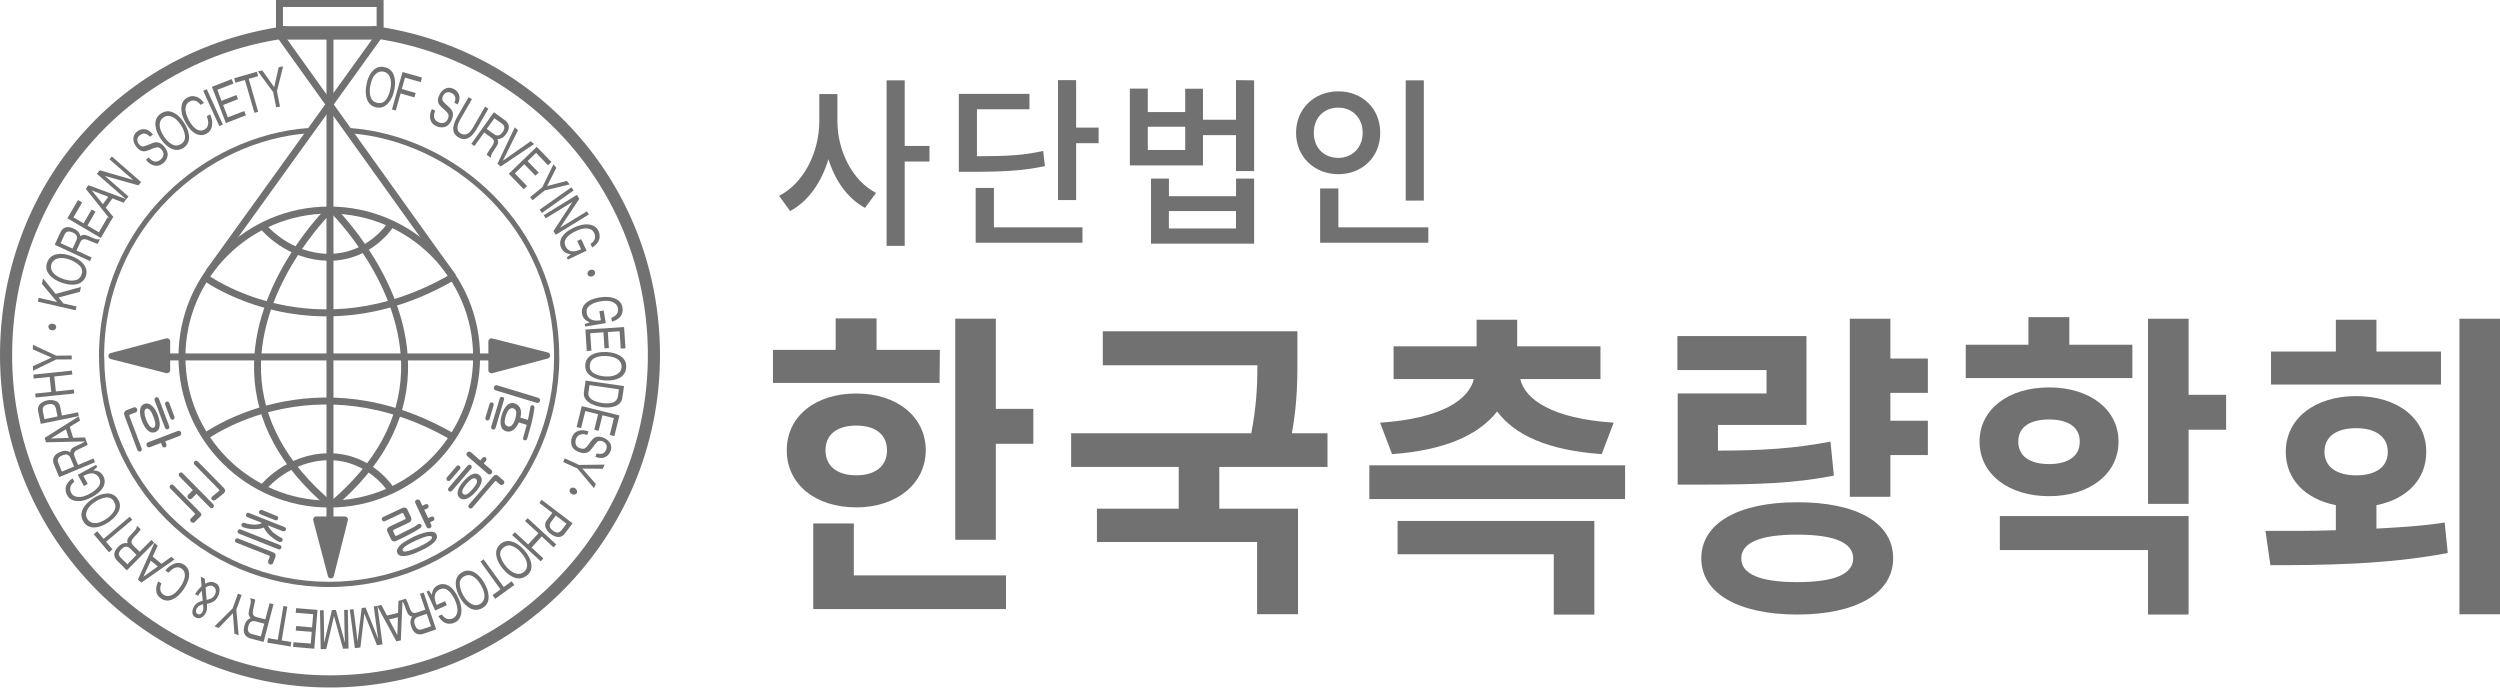
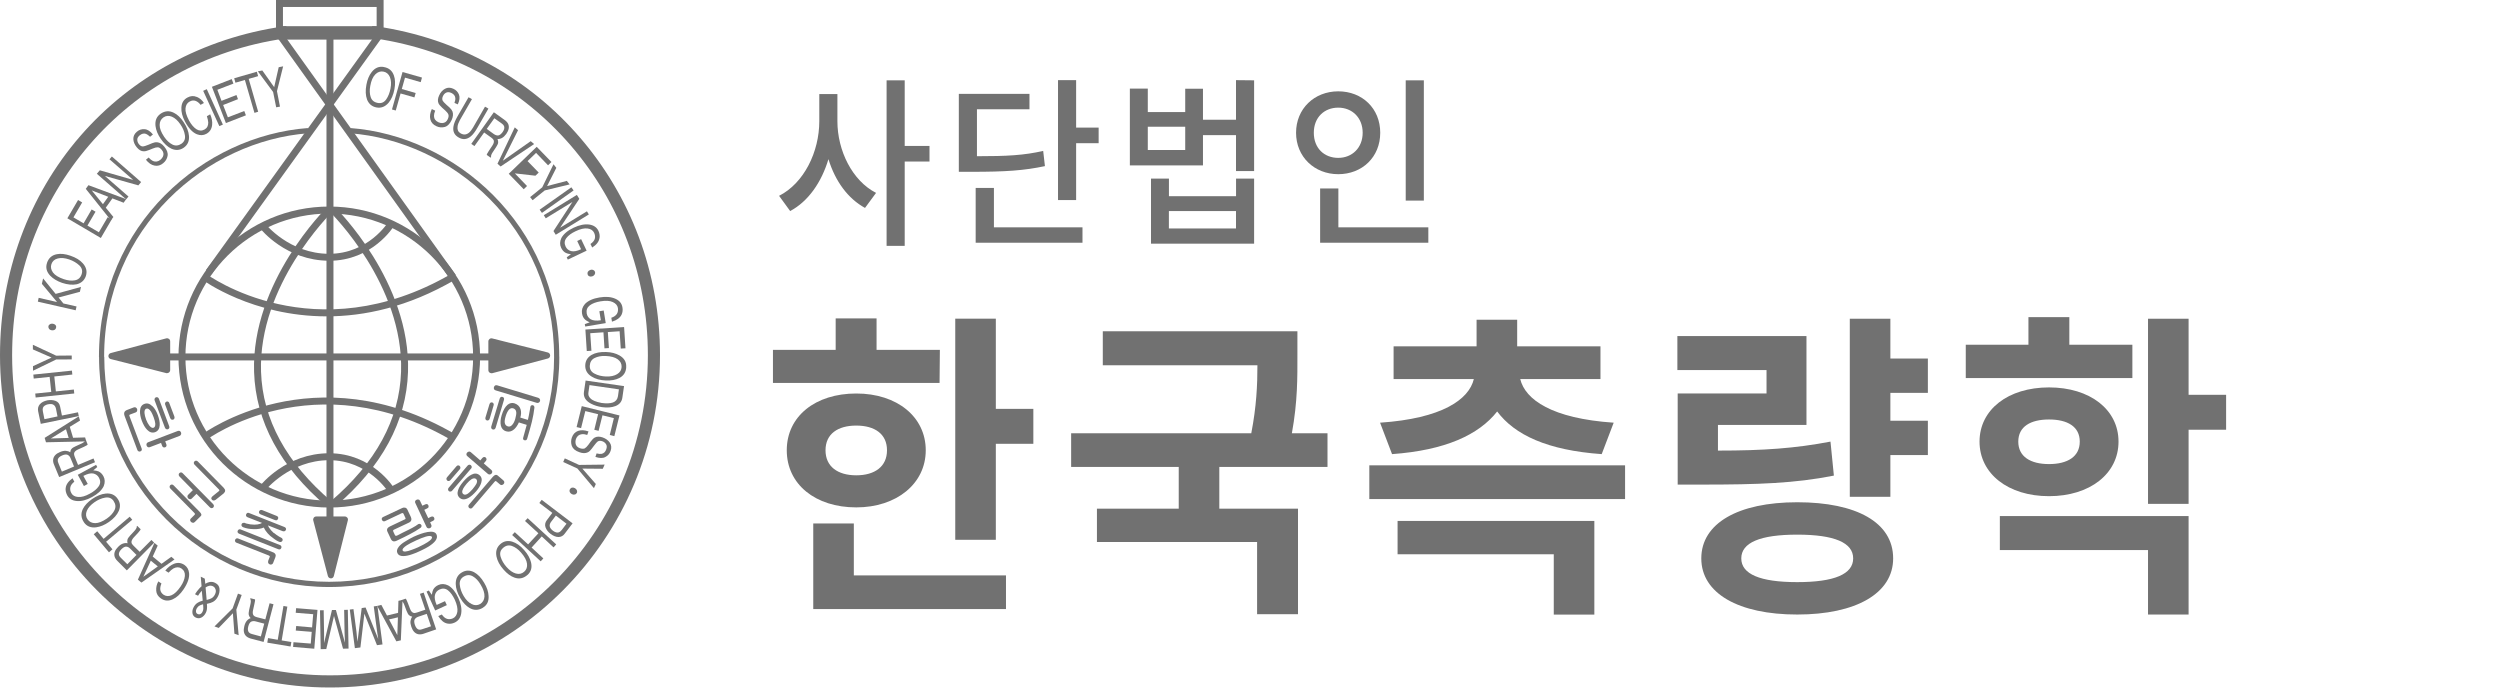
<svg xmlns="http://www.w3.org/2000/svg" width="160" height="44" viewBox="0 0 160 44" fill="none">
  <g clip-path="url(#clip0_65_3143)">
    <path d="M21.118 44C9.474 44 0 34.461 0 22.733C0 17.503 1.827 12.519 5.147 8.697C8.438 4.907 13.049 2.42 18.126 1.692L18.235 2.464C8.122 3.91 0.776 12.437 0.776 22.733C0.776 34.029 9.902 43.222 21.118 43.222C32.335 43.222 41.464 34.032 41.464 22.733C41.464 12.466 34.106 3.939 23.97 2.455L24.081 1.684C34.604 3.224 42.24 12.076 42.24 22.733C42.24 34.461 32.765 44 21.118 44Z" fill="#717171" />
    <path d="M24.861 31.504C24.849 31.483 23.578 29.453 21.066 29.453C18.554 29.453 17.005 31.354 16.991 31.372L16.642 31.096C16.709 31.011 18.314 29.008 21.069 29.008C23.824 29.008 25.189 31.181 25.244 31.272L24.863 31.504H24.861ZM28.875 28.16C20.129 23.082 13.29 28.092 13.223 28.145L12.956 27.787C13.026 27.734 20.103 22.545 29.097 27.773L28.875 28.16Z" fill="#717171" />
    <path d="M21.066 37.569C12.944 37.569 6.339 30.963 6.339 22.844H6.673C6.673 30.778 13.129 37.235 21.066 37.235C29.003 37.235 35.462 30.778 35.462 22.844H35.796C35.796 30.963 29.188 37.569 21.066 37.569Z" fill="#717171" />
    <path d="M21.072 32.482C15.752 32.482 11.422 28.158 11.422 22.843C11.422 17.528 15.752 13.219 21.072 13.219C26.392 13.219 30.725 17.537 30.725 22.843C30.725 28.149 26.395 32.482 21.072 32.482ZM21.072 13.668C15.995 13.668 11.867 17.786 11.867 22.846C11.867 27.906 15.995 32.039 21.072 32.039C26.149 32.039 30.28 27.915 30.28 22.846C30.28 17.777 26.149 13.668 21.072 13.668Z" fill="#717171" />
    <path d="M21.341 2.363H20.895V35.61H21.341V2.363Z" fill="#717171" />
    <path d="M24.162 2.035L13.174 17.293L13.535 17.554L24.522 2.296L24.162 2.035Z" fill="#717171" />
    <path d="M18.02 2.018L17.658 2.277L28.802 17.849L29.164 17.589L18.02 2.018Z" fill="#717171" />
    <path d="M20.925 32.427C17.933 29.881 16.364 26.98 16.261 23.803C16.074 18.045 20.867 13.328 20.913 13.281L21.224 13.601C21.177 13.648 16.525 18.233 16.706 23.791C16.806 26.833 18.322 29.626 21.212 32.087L20.925 32.427Z" fill="#717171" />
    <path d="M21.449 32.427L21.162 32.087C24.052 29.626 25.569 26.833 25.668 23.791C25.85 18.233 21.197 13.645 21.15 13.601L21.461 13.281C21.511 13.328 26.3 18.045 26.113 23.803C26.011 26.977 24.441 29.878 21.449 32.427Z" fill="#717171" />
    <path d="M31.841 22.621H9.92V23.067H31.841V22.621Z" fill="#717171" />
    <path d="M21.066 16.686C18.313 16.686 16.706 14.691 16.639 14.606L16.987 14.33C17.002 14.348 18.53 16.243 21.063 16.243C23.595 16.243 24.845 14.216 24.857 14.195L25.238 14.427C25.182 14.521 23.832 16.689 21.063 16.689L21.066 16.686Z" fill="#717171" />
    <path d="M20.908 20.247C16.153 20.247 13.003 17.939 12.956 17.904L13.223 17.546C13.29 17.596 20.141 22.603 28.875 17.531L29.097 17.918C26.09 19.667 23.294 20.247 20.905 20.247H20.908Z" fill="#717171" />
    <path d="M24.55 2.165H24.105V0.446H18.109V2.094H17.664V0H24.55V2.165Z" fill="#717171" />
    <path d="M9.665 26.339C9.715 26.422 9.774 26.545 9.832 26.703C9.894 26.867 9.926 26.999 9.938 27.108C9.949 27.255 9.911 27.343 9.826 27.378C9.744 27.404 9.657 27.36 9.557 27.237C9.478 27.134 9.411 27.011 9.352 26.856C9.294 26.694 9.255 26.554 9.247 26.433C9.238 26.278 9.276 26.187 9.358 26.155C9.458 26.119 9.557 26.181 9.662 26.339H9.665ZM9.75 25.996C9.583 25.829 9.414 25.785 9.241 25.85C9.065 25.914 8.971 26.064 8.96 26.298C8.951 26.486 8.989 26.697 9.08 26.938C9.176 27.184 9.285 27.375 9.417 27.507C9.58 27.677 9.753 27.721 9.932 27.657C10.113 27.586 10.21 27.439 10.222 27.208C10.233 27.026 10.19 26.815 10.102 26.571L10.093 26.548C10.005 26.31 9.891 26.125 9.753 25.99L9.75 25.996ZM10.892 26.75C10.91 26.8 10.939 26.835 10.974 26.853C11.012 26.864 11.05 26.867 11.085 26.856C11.12 26.844 11.147 26.818 11.162 26.779C11.176 26.744 11.173 26.7 11.159 26.653L10.831 25.788C10.816 25.747 10.793 25.718 10.755 25.706C10.716 25.688 10.684 25.685 10.649 25.706C10.617 25.718 10.591 25.744 10.573 25.782C10.555 25.811 10.555 25.855 10.573 25.902L10.892 26.753V26.75ZM10.558 27.369C10.573 27.419 10.602 27.448 10.64 27.466C10.681 27.48 10.716 27.483 10.749 27.472C10.79 27.454 10.813 27.431 10.831 27.392C10.845 27.357 10.845 27.316 10.825 27.269L10.169 25.518C10.151 25.474 10.122 25.442 10.087 25.43C10.049 25.415 10.017 25.413 9.979 25.43C9.944 25.442 9.914 25.465 9.9 25.506C9.882 25.547 9.882 25.586 9.9 25.635L10.555 27.369H10.558ZM8.772 26.301C8.79 26.26 8.79 26.219 8.772 26.175C8.758 26.131 8.728 26.099 8.69 26.078C8.652 26.058 8.611 26.058 8.562 26.073L8.134 26.237C7.956 26.304 7.906 26.43 7.973 26.618L8.793 28.803C8.81 28.847 8.84 28.88 8.875 28.889C8.91 28.906 8.948 28.906 8.983 28.889C9.024 28.88 9.051 28.856 9.065 28.818C9.083 28.789 9.083 28.745 9.065 28.701L8.295 26.656C8.278 26.603 8.269 26.574 8.278 26.562C8.283 26.548 8.31 26.533 8.354 26.518L8.682 26.395C8.731 26.378 8.761 26.345 8.775 26.304L8.772 26.301ZM11.586 27.806C11.601 27.762 11.601 27.721 11.586 27.68C11.569 27.636 11.545 27.61 11.507 27.583C11.472 27.569 11.431 27.566 11.384 27.58L9.478 28.305C9.431 28.322 9.399 28.352 9.381 28.396C9.367 28.437 9.367 28.478 9.384 28.522C9.399 28.56 9.425 28.595 9.46 28.613C9.501 28.636 9.539 28.636 9.589 28.619L10.307 28.346L10.374 28.528C10.392 28.581 10.418 28.613 10.456 28.627C10.494 28.642 10.532 28.642 10.57 28.627C10.602 28.616 10.629 28.592 10.646 28.56C10.664 28.525 10.664 28.481 10.646 28.434L10.573 28.246L11.486 27.9C11.536 27.885 11.566 27.85 11.58 27.809" fill="#717171" />
    <path d="M12.212 33.189L12.438 32.963C12.473 32.931 12.484 32.908 12.479 32.89C12.479 32.875 12.455 32.849 12.423 32.811L10.906 31.271C10.871 31.236 10.854 31.2 10.854 31.156C10.854 31.112 10.871 31.08 10.897 31.051C10.93 31.018 10.962 31.01 11 31.01C11.038 31.01 11.076 31.024 11.114 31.065L12.759 32.737C12.833 32.808 12.874 32.869 12.885 32.919C12.897 32.96 12.877 33.01 12.827 33.051L12.473 33.403C12.432 33.447 12.391 33.465 12.341 33.456C12.297 33.453 12.259 33.436 12.224 33.4C12.191 33.371 12.177 33.336 12.168 33.295C12.168 33.251 12.18 33.216 12.212 33.183V33.189ZM14.001 31.441C14.03 31.412 14.045 31.391 14.042 31.376C14.042 31.362 14.024 31.341 13.998 31.312L12.452 29.74C12.42 29.704 12.402 29.669 12.402 29.625C12.402 29.584 12.42 29.555 12.449 29.525C12.476 29.496 12.511 29.484 12.549 29.484C12.587 29.484 12.625 29.499 12.66 29.534L14.311 31.212C14.379 31.285 14.411 31.347 14.408 31.403C14.408 31.459 14.376 31.52 14.314 31.579L13.802 31.989C13.755 32.019 13.711 32.036 13.67 32.033C13.629 32.031 13.594 32.016 13.568 31.989C13.5 31.916 13.509 31.849 13.594 31.767L14.001 31.438V31.441ZM13.43 32.471L12.578 31.605L12.276 31.904C12.241 31.94 12.2 31.957 12.162 31.951C12.118 31.948 12.08 31.928 12.045 31.898C12.016 31.863 12.001 31.828 11.995 31.784C11.992 31.737 12.007 31.699 12.045 31.664L12.344 31.368L11.486 30.496C11.454 30.461 11.436 30.42 11.436 30.382C11.436 30.344 11.451 30.306 11.477 30.282C11.506 30.25 11.542 30.235 11.58 30.235C11.621 30.229 11.656 30.25 11.688 30.282L13.641 32.265C13.676 32.303 13.691 32.339 13.691 32.377C13.691 32.415 13.676 32.447 13.652 32.476C13.623 32.506 13.588 32.52 13.547 32.523C13.506 32.523 13.468 32.506 13.433 32.471" fill="#717171" />
    <path d="M16.677 32.918C16.63 32.897 16.601 32.871 16.584 32.836C16.569 32.801 16.569 32.765 16.584 32.727C16.595 32.689 16.625 32.666 16.66 32.648C16.695 32.633 16.736 32.633 16.777 32.645L17.705 33.018C17.752 33.035 17.781 33.062 17.796 33.094C17.813 33.132 17.813 33.167 17.796 33.2C17.778 33.244 17.758 33.27 17.722 33.291C17.687 33.302 17.646 33.302 17.596 33.285L16.674 32.918H16.677ZM17.535 34.109C17.635 34.191 17.743 34.27 17.866 34.344C17.904 34.361 17.948 34.388 17.995 34.411C18.044 34.434 18.074 34.467 18.082 34.502C18.094 34.531 18.094 34.564 18.082 34.593C18.071 34.631 18.039 34.66 18.001 34.678C17.96 34.696 17.919 34.696 17.866 34.675C17.784 34.646 17.69 34.593 17.585 34.517C17.482 34.443 17.383 34.37 17.298 34.3C17.178 34.194 17.072 34.074 16.982 33.942C16.952 33.901 16.92 33.839 16.882 33.763C16.703 33.839 16.484 33.874 16.232 33.865C15.98 33.86 15.755 33.819 15.562 33.742C15.515 33.722 15.483 33.695 15.465 33.66C15.45 33.622 15.447 33.584 15.462 33.549C15.474 33.513 15.497 33.487 15.53 33.475C15.559 33.461 15.597 33.458 15.647 33.461C15.691 33.481 15.732 33.496 15.761 33.505C15.936 33.554 16.115 33.578 16.279 33.578C16.419 33.578 16.545 33.56 16.648 33.525C16.683 33.513 16.724 33.496 16.771 33.467L15.849 33.106C15.799 33.085 15.77 33.062 15.752 33.024C15.737 32.988 15.74 32.95 15.755 32.912C15.77 32.877 15.796 32.85 15.825 32.83C15.863 32.812 15.904 32.812 15.948 32.836L18.203 33.728C18.249 33.742 18.279 33.775 18.296 33.807C18.311 33.842 18.314 33.88 18.296 33.915C18.282 33.95 18.258 33.974 18.22 33.995C18.182 34.009 18.138 34.009 18.091 33.995L17.149 33.625C17.169 33.675 17.192 33.728 17.216 33.763C17.292 33.88 17.389 33.997 17.52 34.112L17.535 34.109ZM17.163 35.895L17.248 35.681C17.263 35.649 17.269 35.628 17.269 35.623C17.269 35.593 17.248 35.57 17.204 35.552L15.14 34.737C15.093 34.719 15.061 34.69 15.049 34.654C15.032 34.619 15.032 34.584 15.049 34.546C15.064 34.511 15.087 34.481 15.123 34.467C15.158 34.443 15.199 34.446 15.248 34.467L17.471 35.347C17.544 35.37 17.596 35.417 17.626 35.473C17.652 35.529 17.652 35.59 17.626 35.655L17.482 36.024C17.462 36.077 17.433 36.109 17.392 36.121C17.351 36.139 17.31 36.139 17.266 36.121C17.222 36.104 17.19 36.074 17.169 36.036C17.149 35.992 17.149 35.948 17.169 35.895H17.163ZM15.412 33.889L17.91 34.88C17.96 34.898 17.992 34.924 18.003 34.96C18.018 34.992 18.018 35.03 18.003 35.071C17.989 35.106 17.962 35.139 17.933 35.153C17.898 35.168 17.863 35.168 17.816 35.153L15.304 34.156C15.26 34.138 15.228 34.112 15.213 34.077C15.196 34.041 15.196 34.006 15.213 33.968C15.231 33.936 15.254 33.904 15.289 33.883C15.325 33.868 15.366 33.868 15.415 33.886" fill="#717171" />
    <path d="M27.229 34.349C27.466 34.281 27.601 34.284 27.639 34.363C27.68 34.442 27.589 34.557 27.366 34.7C27.241 34.785 27.047 34.885 26.804 35.003C26.652 35.073 26.5 35.138 26.348 35.19C26.011 35.316 25.818 35.334 25.771 35.234C25.73 35.149 25.821 35.038 26.043 34.894C26.169 34.812 26.365 34.712 26.629 34.589C26.86 34.48 27.062 34.401 27.232 34.351L27.229 34.349ZM25.174 34.02C25.144 33.964 25.159 33.923 25.206 33.903L26.178 33.445C26.254 33.407 26.304 33.36 26.321 33.289C26.339 33.231 26.327 33.166 26.298 33.093L26.072 32.615C26.04 32.55 25.993 32.503 25.929 32.492C25.867 32.477 25.809 32.48 25.75 32.509L24.515 33.09C24.474 33.108 24.448 33.14 24.436 33.172C24.424 33.207 24.43 33.243 24.448 33.281C24.462 33.313 24.491 33.339 24.524 33.357C24.559 33.372 24.597 33.372 24.644 33.351L25.703 32.849C25.762 32.823 25.8 32.835 25.826 32.885L25.944 33.14C25.961 33.166 25.961 33.19 25.952 33.205C25.941 33.222 25.923 33.237 25.897 33.245L24.945 33.697C24.866 33.735 24.814 33.782 24.787 33.838C24.761 33.897 24.764 33.955 24.796 34.026L25.015 34.492C25.051 34.569 25.098 34.615 25.159 34.639C25.223 34.659 25.297 34.648 25.39 34.604C25.721 34.448 26.011 34.307 26.245 34.181C26.485 34.061 26.705 33.923 26.913 33.782C26.948 33.753 26.968 33.73 26.974 33.694C26.986 33.665 26.98 33.639 26.968 33.606C26.951 33.571 26.924 33.548 26.892 33.536C26.86 33.521 26.822 33.521 26.781 33.539L26.758 33.551C26.699 33.595 26.643 33.636 26.596 33.662C26.456 33.747 26.307 33.829 26.143 33.908C26.026 33.964 25.891 34.032 25.744 34.105C25.598 34.184 25.516 34.222 25.504 34.231L25.446 34.261C25.39 34.287 25.352 34.296 25.332 34.293C25.311 34.293 25.291 34.269 25.267 34.228L25.168 34.014L25.174 34.02ZM27.15 32.63L27.334 32.541C27.381 32.515 27.416 32.492 27.425 32.453C27.437 32.413 27.431 32.377 27.416 32.342C27.405 32.304 27.372 32.281 27.34 32.266C27.302 32.254 27.264 32.257 27.217 32.281L27.03 32.365L26.883 32.055C26.863 32.008 26.831 31.978 26.787 31.97C26.746 31.961 26.705 31.964 26.661 31.984C26.62 31.999 26.591 32.031 26.573 32.066C26.555 32.11 26.555 32.151 26.582 32.195L27.299 33.73C27.32 33.773 27.352 33.8 27.396 33.809C27.44 33.821 27.481 33.818 27.522 33.797C27.563 33.779 27.589 33.75 27.607 33.709C27.624 33.668 27.624 33.63 27.601 33.586L27.528 33.425L27.706 33.337C27.753 33.313 27.782 33.284 27.797 33.251C27.806 33.213 27.803 33.175 27.788 33.14C27.771 33.099 27.744 33.075 27.712 33.061C27.674 33.052 27.636 33.052 27.586 33.072L27.407 33.16L27.153 32.624L27.15 32.63ZM27.34 34.055C27.091 34.099 26.802 34.202 26.479 34.349C26.28 34.445 26.093 34.551 25.914 34.665C25.736 34.771 25.601 34.888 25.513 35.003C25.402 35.149 25.376 35.281 25.434 35.401C25.493 35.528 25.619 35.592 25.809 35.589C25.958 35.589 26.151 35.554 26.386 35.469C26.541 35.419 26.722 35.343 26.93 35.243C27.138 35.146 27.308 35.055 27.44 34.973C27.633 34.847 27.779 34.727 27.864 34.612C27.973 34.466 27.996 34.331 27.934 34.202C27.861 34.041 27.662 33.996 27.34 34.052" fill="#717171" />
    <path d="M29.644 31.267C29.691 31.188 29.764 31.079 29.87 30.953C29.978 30.827 30.081 30.733 30.171 30.674C30.294 30.598 30.394 30.595 30.467 30.654C30.549 30.727 30.552 30.827 30.488 30.965C30.447 31.044 30.364 31.158 30.242 31.308C30.124 31.443 30.022 31.537 29.94 31.595C29.817 31.674 29.718 31.683 29.641 31.613C29.559 31.545 29.559 31.431 29.647 31.267H29.644ZM29.319 31.363C29.249 31.572 29.281 31.739 29.419 31.862C29.574 31.994 29.764 31.991 29.996 31.859C30.151 31.768 30.309 31.628 30.473 31.443C30.637 31.252 30.748 31.067 30.798 30.9C30.865 30.695 30.827 30.527 30.687 30.41C30.54 30.287 30.37 30.272 30.168 30.381C30.01 30.46 29.849 30.598 29.677 30.794L29.647 30.83C29.48 31.026 29.372 31.199 29.319 31.366V31.363ZM29.425 30.038C29.457 30.003 29.471 29.956 29.466 29.917C29.46 29.876 29.442 29.841 29.413 29.815C29.387 29.794 29.354 29.782 29.313 29.785C29.278 29.788 29.24 29.806 29.211 29.844L28.608 30.548C28.579 30.583 28.567 30.621 28.57 30.657C28.579 30.695 28.593 30.727 28.619 30.756C28.649 30.777 28.684 30.791 28.722 30.786C28.763 30.78 28.798 30.762 28.833 30.721L29.425 30.035V30.038ZM30.148 29.994C30.18 29.956 30.195 29.917 30.192 29.876C30.186 29.838 30.165 29.803 30.136 29.774C30.11 29.747 30.072 29.738 30.034 29.741C29.996 29.741 29.96 29.765 29.928 29.797L28.713 31.22C28.684 31.258 28.669 31.293 28.675 31.331C28.678 31.372 28.696 31.407 28.725 31.431C28.757 31.46 28.792 31.466 28.83 31.46C28.871 31.46 28.907 31.44 28.939 31.402L30.145 29.991L30.148 29.994ZM32.124 31.038C32.165 31.032 32.2 31.012 32.233 30.976C32.265 30.941 32.279 30.9 32.276 30.856C32.276 30.815 32.253 30.774 32.209 30.739L31.881 30.457C31.823 30.401 31.767 30.381 31.708 30.395C31.656 30.407 31.6 30.448 31.539 30.519L30.016 32.296C29.984 32.331 29.972 32.37 29.975 32.411C29.981 32.455 29.999 32.481 30.031 32.513C30.06 32.534 30.089 32.546 30.13 32.546C30.165 32.546 30.203 32.528 30.233 32.493L31.635 30.853C31.67 30.812 31.694 30.791 31.711 30.786C31.732 30.78 31.755 30.797 31.79 30.827L31.998 31.003C32.036 31.038 32.077 31.05 32.118 31.044L32.124 31.038ZM30.004 28.905C29.96 28.911 29.922 28.935 29.89 28.97C29.867 29.002 29.849 29.037 29.849 29.078C29.849 29.122 29.867 29.158 29.908 29.193L31.22 30.325C31.26 30.36 31.301 30.372 31.348 30.366C31.395 30.36 31.433 30.34 31.465 30.302C31.492 30.269 31.506 30.228 31.506 30.187C31.503 30.149 31.483 30.111 31.442 30.073L30.962 29.659L31.091 29.504C31.129 29.46 31.143 29.422 31.137 29.381C31.132 29.345 31.114 29.313 31.085 29.281C31.055 29.255 31.017 29.243 30.979 29.249C30.944 29.249 30.906 29.275 30.874 29.307L30.739 29.466L30.13 28.938C30.089 28.905 30.048 28.891 30.004 28.902" fill="#717171" />
    <path d="M32.309 27.085C32.283 26.983 32.306 26.83 32.362 26.645C32.417 26.458 32.488 26.317 32.567 26.226C32.652 26.132 32.742 26.103 32.845 26.132C32.962 26.17 33.026 26.249 33.041 26.381C33.05 26.481 33.026 26.628 32.974 26.816C32.927 26.971 32.865 27.097 32.789 27.182C32.701 27.288 32.602 27.323 32.499 27.288C32.397 27.253 32.332 27.191 32.312 27.085H32.309ZM31.589 25.947C31.606 25.9 31.603 25.856 31.586 25.827C31.568 25.792 31.539 25.765 31.504 25.757C31.469 25.748 31.434 25.751 31.401 25.765C31.369 25.786 31.343 25.818 31.325 25.871L31.068 26.725C31.056 26.774 31.062 26.813 31.079 26.845C31.103 26.877 31.126 26.901 31.158 26.906C31.194 26.918 31.235 26.915 31.267 26.895C31.299 26.877 31.322 26.845 31.34 26.798L31.589 25.95V25.947ZM32.251 25.598C32.268 25.548 32.265 25.507 32.248 25.469C32.23 25.434 32.198 25.41 32.16 25.402C32.122 25.39 32.087 25.393 32.054 25.41C32.019 25.428 31.996 25.463 31.981 25.51L31.439 27.302C31.431 27.346 31.431 27.382 31.451 27.42C31.472 27.452 31.498 27.476 31.533 27.484C31.571 27.496 31.609 27.493 31.644 27.478C31.68 27.455 31.703 27.423 31.721 27.376L32.251 25.601V25.598ZM31.688 24.671C31.65 24.695 31.627 24.73 31.612 24.777C31.598 24.821 31.601 24.865 31.618 24.903C31.636 24.944 31.671 24.968 31.723 24.985L34.344 25.78C34.402 25.798 34.446 25.792 34.484 25.765C34.52 25.748 34.552 25.713 34.56 25.666C34.575 25.622 34.572 25.584 34.549 25.542C34.528 25.501 34.49 25.475 34.441 25.457L31.823 24.662C31.767 24.648 31.721 24.648 31.685 24.671H31.688ZM33.709 27.194L33.483 28.015C33.471 28.056 33.471 28.094 33.489 28.124C33.507 28.147 33.533 28.168 33.562 28.177C33.597 28.185 33.63 28.18 33.667 28.171C33.706 28.147 33.729 28.124 33.738 28.077L33.755 28.024C33.87 27.64 33.963 27.294 34.042 26.986C34.115 26.675 34.171 26.378 34.203 26.088C34.203 26.047 34.194 26.015 34.177 25.988C34.157 25.962 34.136 25.941 34.113 25.936C34.075 25.927 34.042 25.927 34.01 25.944C33.978 25.959 33.96 25.982 33.949 26.015V26.026C33.922 26.194 33.887 26.381 33.846 26.59C33.831 26.66 33.811 26.757 33.785 26.874L33.301 26.725C33.36 26.522 33.366 26.343 33.313 26.185C33.255 26 33.12 25.877 32.918 25.809C32.766 25.765 32.619 25.798 32.488 25.903C32.327 26.038 32.201 26.258 32.11 26.563C32.028 26.824 32.013 27.05 32.057 27.244C32.104 27.431 32.215 27.549 32.385 27.602C32.57 27.66 32.739 27.616 32.898 27.481C33.015 27.379 33.12 27.229 33.208 27.035L33.709 27.191" fill="#717171" />
    <path d="M38.081 17.392C38.098 17.451 38.092 17.509 38.06 17.565C38.031 17.618 37.981 17.656 37.922 17.68C37.849 17.706 37.784 17.709 37.728 17.685C37.67 17.665 37.629 17.63 37.611 17.568C37.591 17.512 37.593 17.451 37.62 17.398C37.652 17.348 37.702 17.307 37.77 17.278C37.837 17.251 37.899 17.251 37.957 17.278C38.016 17.298 38.057 17.339 38.078 17.392" fill="#717171" />
    <path d="M36.924 31.385C36.901 31.327 36.856 31.277 36.795 31.242C36.73 31.206 36.666 31.195 36.607 31.209C36.546 31.224 36.502 31.262 36.472 31.315C36.443 31.371 36.44 31.423 36.461 31.482C36.487 31.538 36.528 31.585 36.595 31.623C36.654 31.652 36.713 31.664 36.774 31.652C36.839 31.64 36.883 31.605 36.915 31.552C36.942 31.5 36.942 31.444 36.924 31.388" fill="#717171" />
    <path d="M3.095 20.904C3.101 20.84 3.13 20.793 3.186 20.761C3.241 20.719 3.297 20.711 3.362 20.716C3.438 20.722 3.494 20.746 3.541 20.793C3.585 20.837 3.602 20.89 3.593 20.954C3.588 21.013 3.558 21.063 3.511 21.101C3.461 21.133 3.397 21.145 3.326 21.142C3.256 21.133 3.194 21.107 3.15 21.057C3.109 21.013 3.092 20.96 3.098 20.904" fill="#717171" />
    <path d="M2.422 19.305L2.475 19.061L3.652 19.331L2.68 18.166L2.759 17.82L3.561 18.809L5.183 18.363L5.113 18.677L3.748 19.041L4.056 19.422L4.899 19.613L4.843 19.859L2.422 19.305Z" fill="#717171" />
    <path d="M5.227 17.545C5.153 17.771 5.007 17.903 4.79 17.941C4.577 17.982 4.339 17.953 4.076 17.865C3.751 17.753 3.52 17.615 3.391 17.442C3.265 17.266 3.227 17.087 3.291 16.902C3.356 16.715 3.487 16.595 3.698 16.542C3.906 16.489 4.146 16.509 4.424 16.603C4.688 16.694 4.904 16.823 5.077 16.985C5.247 17.149 5.297 17.34 5.224 17.548L5.227 17.545ZM3.01 16.823C2.908 17.12 2.975 17.392 3.215 17.648C3.405 17.841 3.654 17.991 3.97 18.102C4.325 18.22 4.641 18.249 4.916 18.193C5.206 18.117 5.399 17.941 5.493 17.674C5.59 17.384 5.528 17.111 5.309 16.861C5.124 16.644 4.852 16.483 4.5 16.363C4.175 16.251 3.889 16.219 3.64 16.269C3.323 16.328 3.113 16.512 3.007 16.826" fill="#717171" />
-     <path d="M4.644 15.913L3.88 15.561L4.131 15.013C4.167 14.936 4.213 14.881 4.263 14.851C4.36 14.796 4.489 14.801 4.647 14.875C4.793 14.942 4.884 15.021 4.91 15.107C4.94 15.194 4.931 15.288 4.881 15.397L4.644 15.913ZM5.759 16.708L5.865 16.479L4.896 16.033L5.13 15.523C5.171 15.432 5.215 15.37 5.262 15.344C5.346 15.291 5.464 15.297 5.613 15.359L5.996 15.517C6.084 15.555 6.149 15.579 6.178 15.585C6.21 15.593 6.239 15.602 6.26 15.602L6.389 15.321L6.342 15.3C6.304 15.326 6.245 15.326 6.169 15.309C6.122 15.3 6.055 15.274 5.967 15.239L5.66 15.107C5.528 15.051 5.426 15.024 5.349 15.03C5.279 15.036 5.203 15.065 5.142 15.115C5.124 15.015 5.08 14.928 5.016 14.845C4.948 14.763 4.846 14.687 4.711 14.625C4.454 14.508 4.243 14.505 4.07 14.617C3.982 14.675 3.912 14.769 3.853 14.895L3.502 15.664L5.753 16.708" fill="#717171" />
    <path d="M4.311 13.971L4.996 12.801L5.259 12.956L4.7 13.912L5.35 14.294L5.865 13.405L6.114 13.549L5.596 14.438L6.328 14.866L6.893 13.898L7.148 14.042L6.454 15.232L4.311 13.971Z" fill="#717171" />
    <path d="M6.588 13.069L5.871 12.186L6.928 12.594L6.588 13.069ZM7.101 14.101L7.256 13.887L6.77 13.292L7.194 12.696L7.912 12.975L8.073 12.746L5.66 11.852L5.49 12.086L7.101 14.104" fill="#717171" />
    <path d="M6.198 11.121L6.389 10.899L8.523 11.515L7.006 10.195L7.159 10.016L9.032 11.652L8.854 11.864L6.711 11.259L8.224 12.579L8.069 12.758L6.198 11.121Z" fill="#717171" />
    <path d="M9.515 10.085C9.609 10.187 9.703 10.261 9.788 10.305C9.954 10.375 10.118 10.348 10.274 10.22C10.341 10.161 10.391 10.096 10.429 10.02C10.493 9.873 10.467 9.727 10.353 9.592C10.265 9.486 10.18 9.43 10.098 9.427C10.016 9.427 9.908 9.448 9.782 9.504L9.55 9.598C9.398 9.662 9.275 9.691 9.187 9.683C9.035 9.683 8.892 9.592 8.76 9.436C8.616 9.263 8.54 9.084 8.534 8.902C8.529 8.721 8.602 8.562 8.76 8.43C8.903 8.307 9.073 8.251 9.252 8.269C9.433 8.278 9.612 8.392 9.788 8.606L9.606 8.753C9.509 8.662 9.427 8.603 9.351 8.571C9.214 8.518 9.079 8.55 8.939 8.662C8.833 8.753 8.78 8.847 8.786 8.952C8.789 9.058 8.83 9.155 8.9 9.237C8.98 9.334 9.062 9.378 9.158 9.372C9.217 9.369 9.328 9.331 9.495 9.266L9.741 9.163C9.858 9.114 9.963 9.096 10.057 9.105C10.221 9.119 10.37 9.213 10.514 9.386C10.689 9.595 10.76 9.794 10.725 9.979C10.689 10.164 10.599 10.316 10.446 10.442C10.277 10.586 10.089 10.639 9.89 10.598C9.691 10.56 9.507 10.437 9.34 10.225L9.518 10.076" fill="#717171" />
    <path d="M11.612 9.2C11.416 9.329 11.222 9.346 11.032 9.25C10.836 9.15 10.663 8.986 10.505 8.754C10.315 8.469 10.215 8.217 10.218 8C10.218 7.783 10.303 7.625 10.461 7.513C10.625 7.399 10.807 7.387 11.003 7.469C11.199 7.554 11.38 7.716 11.544 7.959C11.703 8.188 11.799 8.417 11.834 8.654C11.87 8.889 11.799 9.068 11.612 9.2ZM10.283 7.276C10.022 7.454 9.914 7.716 9.952 8.059C9.984 8.329 10.092 8.601 10.283 8.877C10.493 9.188 10.728 9.405 10.982 9.522C11.261 9.64 11.518 9.616 11.752 9.458C12.007 9.285 12.121 9.03 12.095 8.701C12.072 8.417 11.957 8.12 11.749 7.812C11.559 7.525 11.348 7.325 11.123 7.217C10.833 7.07 10.555 7.094 10.28 7.276" fill="#717171" />
    <path d="M12.595 6.199C12.786 6.284 12.941 6.413 13.052 6.592L12.836 6.71C12.736 6.578 12.628 6.496 12.511 6.455C12.393 6.411 12.271 6.425 12.139 6.499C11.981 6.581 11.893 6.727 11.872 6.936C11.852 7.138 11.931 7.399 12.098 7.713C12.238 7.968 12.396 8.153 12.566 8.267C12.742 8.379 12.915 8.385 13.09 8.288C13.254 8.197 13.33 8.05 13.328 7.839C13.322 7.728 13.289 7.593 13.24 7.434L13.453 7.317C13.559 7.56 13.6 7.786 13.576 8C13.547 8.261 13.421 8.449 13.204 8.567C13.017 8.669 12.815 8.675 12.604 8.593C12.326 8.484 12.071 8.209 11.843 7.786C11.67 7.461 11.591 7.161 11.609 6.886C11.623 6.587 11.752 6.372 11.995 6.243C12.203 6.129 12.399 6.12 12.593 6.205" fill="#717171" />
    <path d="M13.003 5.813L13.234 5.707L14.265 7.974L14.037 8.071L13.003 5.813Z" fill="#717171" />
    <path d="M13.562 5.555L14.83 5.062L14.939 5.35L13.911 5.746L14.177 6.453L15.132 6.08L15.231 6.347L14.28 6.72L14.584 7.509L15.633 7.104L15.738 7.38L14.458 7.876L13.562 5.555Z" fill="#717171" />
    <path d="M16.438 4.59L16.52 4.874L15.916 5.047L16.523 7.151L16.285 7.224L15.673 5.118L15.067 5.294L14.988 5.009L16.438 4.59Z" fill="#717171" />
    <path d="M16.502 4.566L16.789 4.51L17.547 5.578L17.837 4.302L18.121 4.246L17.726 5.836L17.919 6.824L17.676 6.868L17.48 5.889L16.502 4.566Z" fill="#717171" />
    <path d="M24.172 6.586C23.944 6.545 23.791 6.421 23.724 6.213C23.657 6.014 23.645 5.77 23.698 5.497C23.759 5.157 23.865 4.914 24.023 4.758C24.169 4.609 24.345 4.547 24.535 4.582C24.731 4.617 24.869 4.735 24.954 4.931C25.033 5.134 25.05 5.377 24.992 5.665C24.942 5.937 24.849 6.172 24.714 6.366C24.579 6.553 24.398 6.63 24.175 6.589L24.172 6.586ZM24.573 4.289C24.263 4.23 23.999 4.339 23.786 4.614C23.622 4.823 23.508 5.096 23.449 5.427C23.379 5.794 23.396 6.11 23.493 6.377C23.61 6.659 23.809 6.82 24.09 6.876C24.392 6.932 24.649 6.832 24.869 6.577C25.05 6.36 25.176 6.072 25.244 5.706C25.305 5.365 25.297 5.081 25.212 4.84C25.109 4.532 24.895 4.348 24.573 4.292" fill="#717171" />
    <path d="M25.762 4.609L27.007 4.964L26.925 5.258L25.92 4.97L25.715 5.698L26.603 5.953L26.523 6.234L25.636 5.982L25.329 7.073L25.086 7.006L25.762 4.609Z" fill="#717171" />
    <path d="M27.853 7.081C27.797 7.21 27.774 7.325 27.774 7.422C27.779 7.606 27.873 7.738 28.058 7.824C28.14 7.859 28.219 7.879 28.303 7.876C28.465 7.87 28.585 7.788 28.658 7.624C28.713 7.498 28.725 7.395 28.693 7.319C28.661 7.243 28.593 7.161 28.491 7.067L28.303 6.9C28.178 6.785 28.099 6.688 28.063 6.609C28.002 6.465 28.017 6.295 28.104 6.11C28.195 5.902 28.327 5.761 28.485 5.679C28.649 5.591 28.822 5.591 29.009 5.679C29.185 5.756 29.305 5.882 29.372 6.049C29.439 6.219 29.416 6.43 29.299 6.68L29.085 6.586C29.129 6.46 29.15 6.357 29.141 6.278C29.129 6.131 29.041 6.02 28.883 5.946C28.754 5.888 28.643 5.885 28.549 5.932C28.459 5.978 28.388 6.058 28.345 6.16C28.295 6.272 28.292 6.369 28.336 6.451C28.365 6.501 28.444 6.589 28.576 6.709L28.772 6.882C28.866 6.97 28.927 7.055 28.962 7.143C29.015 7.301 28.997 7.477 28.907 7.677C28.793 7.926 28.643 8.076 28.462 8.126C28.277 8.176 28.102 8.158 27.926 8.076C27.721 7.982 27.592 7.838 27.542 7.639C27.492 7.445 27.525 7.225 27.636 6.979L27.853 7.081Z" fill="#717171" />
    <path d="M30.204 6.346L29.436 7.681C29.352 7.839 29.293 7.98 29.284 8.106C29.258 8.302 29.322 8.446 29.48 8.534C29.665 8.643 29.84 8.631 30.007 8.499C30.095 8.431 30.186 8.314 30.277 8.159L31.041 6.827L31.258 6.95L30.561 8.162C30.409 8.431 30.268 8.616 30.13 8.728C29.881 8.933 29.621 8.957 29.352 8.798C29.076 8.643 28.968 8.405 29.021 8.091C29.047 7.915 29.138 7.695 29.29 7.431L29.987 6.223L30.204 6.346Z" fill="#717171" />
    <path d="M31.15 8.251L31.639 7.568L32.128 7.917C32.198 7.967 32.242 8.02 32.262 8.078C32.297 8.184 32.271 8.307 32.169 8.451C32.072 8.583 31.978 8.656 31.89 8.668C31.797 8.68 31.706 8.647 31.612 8.583L31.15 8.251ZM30.157 9.205L30.365 9.348L30.986 8.48L31.44 8.806C31.522 8.864 31.571 8.917 31.595 8.97C31.63 9.067 31.601 9.181 31.513 9.313L31.282 9.662C31.232 9.741 31.194 9.797 31.182 9.829C31.164 9.859 31.153 9.888 31.153 9.915L31.399 10.091L31.434 10.05C31.416 10.008 31.422 9.953 31.457 9.879C31.475 9.835 31.51 9.774 31.566 9.695L31.75 9.416C31.829 9.296 31.876 9.199 31.882 9.125C31.888 9.049 31.876 8.976 31.838 8.9C31.934 8.903 32.037 8.879 32.128 8.829C32.221 8.779 32.309 8.694 32.4 8.574C32.564 8.339 32.605 8.131 32.529 7.943C32.485 7.847 32.409 7.759 32.294 7.676L31.607 7.184L30.16 9.211" fill="#717171" />
    <path d="M33.155 8.331L32.18 10.288L33.966 9.035L34.183 9.22L32.04 10.655L31.838 10.479L32.945 8.152L33.155 8.331Z" fill="#717171" />
-     <path d="M34.349 9.395L35.292 10.368L35.076 10.58L34.309 9.785L33.764 10.31L34.478 11.046L34.267 11.245L33.556 10.509L32.95 11.096L33.729 11.905L33.518 12.111L32.56 11.122L34.349 9.395Z" fill="#717171" />
+     <path d="M34.349 9.395L35.292 10.368L35.076 10.58L34.309 9.785L33.764 10.31L34.478 11.046L34.267 11.245L32.95 11.096L33.729 11.905L33.518 12.111L32.56 11.122L34.349 9.395Z" fill="#717171" />
    <path d="M35.424 10.512L35.605 10.741L35.014 11.908L36.276 11.576L36.457 11.802L34.865 12.187L34.086 12.814L33.928 12.615L34.704 11.987L35.424 10.512Z" fill="#717171" />
    <path d="M36.566 11.988L36.71 12.188L34.684 13.625L34.537 13.42L36.566 11.988Z" fill="#717171" />
    <path d="M36.92 12.473L37.076 12.725L35.846 14.576L37.565 13.523L37.685 13.725L35.568 15.025L35.422 14.787L36.636 12.924L34.927 13.972L34.804 13.772L36.92 12.473Z" fill="#717171" />
    <path d="M38.366 15.242C38.328 15.468 38.176 15.668 37.901 15.841L37.79 15.615C37.942 15.509 38.033 15.401 38.068 15.278C38.1 15.157 38.085 15.028 38.024 14.899C37.953 14.747 37.81 14.65 37.611 14.624C37.403 14.594 37.145 14.65 36.841 14.797C36.572 14.923 36.375 15.066 36.249 15.234C36.124 15.398 36.106 15.58 36.2 15.779C36.27 15.929 36.39 16.029 36.551 16.07C36.715 16.114 36.929 16.07 37.189 15.952L36.941 15.424L37.192 15.304L37.544 16.043L36.34 16.615L36.27 16.469L36.539 16.272C36.39 16.252 36.279 16.222 36.209 16.184C36.086 16.122 35.986 16.014 35.913 15.858C35.819 15.665 35.825 15.451 35.93 15.228C36.071 14.973 36.331 14.753 36.712 14.574C37.084 14.395 37.421 14.33 37.716 14.371C37.997 14.415 38.194 14.547 38.302 14.779C38.372 14.934 38.396 15.093 38.369 15.24" fill="#717171" />
    <path d="M39.778 20.143C39.681 20.342 39.476 20.495 39.166 20.588L39.125 20.336C39.3 20.28 39.414 20.192 39.482 20.087C39.546 19.981 39.567 19.858 39.546 19.714C39.517 19.544 39.409 19.421 39.221 19.333C39.031 19.242 38.767 19.227 38.428 19.286C38.138 19.333 37.91 19.421 37.746 19.544C37.582 19.67 37.514 19.84 37.549 20.058C37.576 20.222 37.664 20.348 37.807 20.436C37.953 20.518 38.17 20.541 38.454 20.497L38.358 19.92L38.636 19.873L38.767 20.679L37.456 20.899L37.426 20.744L37.74 20.63C37.602 20.568 37.502 20.509 37.444 20.453C37.339 20.354 37.274 20.228 37.248 20.058C37.213 19.843 37.274 19.644 37.438 19.453C37.643 19.242 37.953 19.104 38.366 19.037C38.776 18.966 39.116 18.999 39.388 19.122C39.649 19.239 39.795 19.421 39.836 19.673C39.865 19.843 39.848 19.996 39.78 20.14" fill="#717171" />
    <path d="M39.942 20.93L40.03 22.291L39.728 22.308L39.655 21.2L38.902 21.252L38.97 22.276L38.686 22.294L38.621 21.267L37.775 21.326L37.851 22.449L37.553 22.467L37.465 21.091L39.942 20.93Z" fill="#717171" />
    <path d="M37.746 23.415C37.757 23.181 37.857 23.011 38.053 22.914C38.246 22.817 38.48 22.77 38.756 22.782C39.104 22.797 39.362 22.867 39.535 22.996C39.71 23.125 39.789 23.286 39.783 23.483C39.775 23.679 39.681 23.835 39.496 23.946C39.315 24.055 39.075 24.108 38.782 24.096C38.501 24.084 38.258 24.023 38.047 23.911C37.839 23.805 37.74 23.635 37.746 23.415ZM40.076 23.48C40.094 23.163 39.947 22.92 39.646 22.747C39.412 22.615 39.128 22.538 38.794 22.529C38.419 22.515 38.109 22.573 37.86 22.714C37.602 22.867 37.468 23.087 37.456 23.374C37.444 23.679 37.579 23.926 37.863 24.099C38.103 24.251 38.407 24.337 38.779 24.351C39.122 24.363 39.406 24.313 39.631 24.196C39.921 24.049 40.07 23.805 40.079 23.48" fill="#717171" />
    <path d="M37.728 24.646L39.611 24.919L39.549 25.359C39.517 25.558 39.411 25.69 39.23 25.758C39.048 25.822 38.805 25.831 38.504 25.79C38.425 25.778 38.34 25.758 38.249 25.731C38.097 25.69 37.974 25.634 37.883 25.576C37.769 25.494 37.699 25.403 37.664 25.297C37.649 25.241 37.649 25.171 37.664 25.086L37.728 24.643V24.646ZM37.479 24.355L37.371 25.095C37.33 25.409 37.482 25.658 37.833 25.84C38.035 25.945 38.267 26.016 38.527 26.057C38.864 26.104 39.148 26.08 39.388 25.989C39.646 25.887 39.795 25.708 39.83 25.456L39.938 24.71L37.479 24.355Z" fill="#717171" />
    <path d="M39.646 26.588L39.318 27.913L39.025 27.84L39.288 26.761L38.557 26.579L38.311 27.573L38.035 27.506L38.278 26.509L37.459 26.309L37.189 27.4L36.902 27.333L37.233 25.992L39.646 26.588Z" fill="#717171" />
    <path d="M37.579 27.834C37.447 27.793 37.333 27.775 37.233 27.79C37.052 27.81 36.929 27.913 36.858 28.101C36.832 28.189 36.82 28.271 36.832 28.356C36.85 28.517 36.943 28.626 37.116 28.687C37.245 28.728 37.344 28.728 37.421 28.699C37.494 28.655 37.57 28.579 37.655 28.467L37.801 28.265C37.901 28.13 37.989 28.042 38.068 28.001C38.199 27.93 38.366 27.928 38.562 27.992C38.776 28.068 38.928 28.18 39.031 28.335C39.13 28.491 39.148 28.664 39.078 28.86C39.019 29.033 38.905 29.168 38.741 29.25C38.58 29.336 38.366 29.33 38.106 29.242L38.182 29.019C38.314 29.051 38.419 29.06 38.495 29.048C38.642 29.019 38.744 28.922 38.8 28.758C38.849 28.62 38.843 28.511 38.785 28.423C38.726 28.335 38.644 28.271 38.542 28.238C38.428 28.197 38.331 28.206 38.252 28.256C38.202 28.288 38.126 28.379 38.018 28.523L37.86 28.731C37.784 28.834 37.705 28.907 37.62 28.948C37.47 29.019 37.292 29.019 37.084 28.942C36.823 28.855 36.665 28.717 36.598 28.541C36.536 28.362 36.536 28.18 36.598 28.004C36.674 27.79 36.803 27.649 36.996 27.578C37.186 27.511 37.409 27.523 37.664 27.611L37.582 27.837" fill="#717171" />
    <path d="M38.697 29.735L38.578 30.002L37.269 29.99L38.133 30.976L38.012 31.243L36.953 29.984L36.045 29.568L36.147 29.336L37.058 29.755L38.697 29.735Z" fill="#717171" />
    <path d="M35.386 33.965C35.26 33.866 35.193 33.769 35.181 33.672C35.172 33.578 35.202 33.487 35.272 33.396L35.574 32.997L36.256 33.517L35.954 33.916C35.89 33.995 35.834 34.042 35.773 34.068C35.661 34.109 35.53 34.071 35.383 33.965H35.386ZM34.666 31.991L34.517 32.191L35.348 32.824L34.997 33.291C34.886 33.437 34.859 33.596 34.915 33.754C34.976 33.913 35.082 34.053 35.237 34.168C35.418 34.303 35.588 34.37 35.749 34.37C35.91 34.364 36.042 34.294 36.139 34.159L36.645 33.493L34.666 31.988" fill="#717171" />
    <path d="M35.597 34.842L35.427 35.033L34.672 34.331L34.022 35.044L34.774 35.739L34.604 35.924L32.777 34.241L32.947 34.059L33.799 34.842L34.458 34.129L33.6 33.343L33.77 33.164L35.597 34.842Z" fill="#717171" />
    <path d="M32.195 35.069C32.37 34.91 32.561 34.869 32.766 34.942C32.971 35.016 33.164 35.154 33.345 35.362C33.577 35.626 33.703 35.863 33.729 36.078C33.755 36.292 33.694 36.462 33.547 36.591C33.395 36.723 33.222 36.761 33.015 36.705C32.81 36.647 32.611 36.506 32.417 36.286C32.236 36.081 32.11 35.863 32.04 35.635C31.972 35.406 32.022 35.218 32.192 35.074L32.195 35.069ZM33.755 36.802C33.992 36.591 34.066 36.321 33.984 35.981C33.919 35.726 33.776 35.462 33.55 35.209C33.304 34.925 33.047 34.746 32.777 34.664C32.485 34.579 32.233 34.634 32.019 34.825C31.788 35.027 31.709 35.294 31.776 35.62C31.832 35.896 31.981 36.177 32.227 36.453C32.452 36.711 32.684 36.884 32.924 36.966C33.228 37.075 33.506 37.016 33.752 36.799" fill="#717171" />
-     <path d="M31.697 38.324L31.524 38.087L32.03 37.72L30.748 35.943L30.947 35.793L32.238 37.568L32.745 37.198L32.918 37.439L31.697 38.324Z" fill="#717171" />
    <path d="M29.68 36.903C29.884 36.779 30.078 36.779 30.265 36.888C30.453 36.996 30.619 37.172 30.757 37.41C30.939 37.709 31.018 37.965 31.006 38.182C30.991 38.396 30.898 38.548 30.734 38.654C30.558 38.754 30.379 38.757 30.186 38.66C29.996 38.566 29.823 38.396 29.674 38.143C29.53 37.903 29.451 37.665 29.425 37.428C29.401 37.193 29.486 37.017 29.677 36.903H29.68ZM30.898 38.897C31.167 38.736 31.293 38.484 31.269 38.141C31.255 37.865 31.161 37.586 30.988 37.299C30.798 36.973 30.581 36.75 30.332 36.615C30.057 36.48 29.8 36.489 29.557 36.636C29.293 36.788 29.161 37.038 29.167 37.372C29.173 37.654 29.27 37.956 29.457 38.278C29.633 38.578 29.832 38.783 30.051 38.909C30.332 39.073 30.613 39.07 30.898 38.9" fill="#717171" />
    <path d="M28.638 39.908C28.418 39.87 28.222 39.709 28.049 39.43L28.278 39.327C28.377 39.474 28.491 39.571 28.611 39.606C28.729 39.641 28.857 39.632 28.986 39.574C29.141 39.503 29.235 39.359 29.27 39.157C29.302 38.952 29.247 38.694 29.106 38.38C28.98 38.116 28.84 37.913 28.673 37.784C28.512 37.655 28.328 37.638 28.134 37.726C27.979 37.796 27.88 37.91 27.838 38.075C27.795 38.236 27.83 38.453 27.947 38.717L28.48 38.474L28.597 38.729L27.853 39.072L27.3 37.861L27.446 37.793L27.637 38.066C27.66 37.916 27.689 37.805 27.727 37.731C27.795 37.608 27.903 37.509 28.055 37.441C28.251 37.35 28.462 37.359 28.685 37.468C28.939 37.611 29.156 37.878 29.329 38.26C29.502 38.635 29.566 38.972 29.516 39.269C29.469 39.544 29.329 39.735 29.103 39.843C28.945 39.917 28.79 39.94 28.638 39.908Z" fill="#717171" />
    <path d="M27.311 39.284L27.584 40.082L27.013 40.272C26.931 40.302 26.861 40.308 26.805 40.296C26.697 40.267 26.615 40.167 26.556 40C26.503 39.847 26.497 39.724 26.538 39.645C26.585 39.566 26.662 39.507 26.773 39.469L27.311 39.287V39.284ZM27.115 37.926L26.875 38.005L27.221 39.02L26.691 39.199C26.6 39.228 26.524 39.243 26.468 39.225C26.372 39.199 26.296 39.111 26.24 38.955L26.091 38.565C26.058 38.474 26.029 38.416 26.014 38.386C25.997 38.351 25.982 38.328 25.965 38.313L25.675 38.413L25.692 38.468C25.733 38.474 25.774 38.515 25.818 38.586C25.842 38.627 25.871 38.688 25.9 38.776L26.017 39.09C26.07 39.225 26.123 39.322 26.178 39.372C26.231 39.419 26.304 39.451 26.383 39.466C26.322 39.548 26.287 39.639 26.272 39.744C26.257 39.85 26.278 39.97 26.325 40.114C26.416 40.387 26.562 40.542 26.761 40.589C26.863 40.61 26.981 40.604 27.112 40.557L27.915 40.281L27.115 37.926Z" fill="#717171" />
    <path d="M25.467 39.509L25.429 40.65L24.899 39.641L25.467 39.509ZM25.76 38.395L25.499 38.453L25.476 39.222L24.767 39.395L24.407 38.714L24.138 38.779L25.367 41.046L25.654 40.982L25.763 38.398" fill="#717171" />
    <path d="M24.48 41.244L24.126 41.291L23.321 39.276L23.066 41.438L22.712 41.482L22.387 39.012L22.621 38.983L22.814 40.441C22.82 40.49 22.829 40.572 22.838 40.693C22.852 40.807 22.864 40.93 22.881 41.068L23.148 38.915L23.397 38.88L24.205 40.892L24.196 40.813C24.187 40.752 24.173 40.663 24.152 40.537C24.135 40.414 24.123 40.323 24.114 40.267L23.921 38.81L24.155 38.777L24.48 41.244Z" fill="#717171" />
    <path d="M22.307 41.509L21.953 41.515L21.376 39.423L20.882 41.538L20.524 41.547L20.48 39.06L20.715 39.054L20.741 40.526V40.776C20.738 40.893 20.738 41.019 20.741 41.157L21.245 39.042H21.499L22.076 41.13V41.054C22.07 40.993 22.07 40.899 22.064 40.773C22.056 40.65 22.053 40.559 22.053 40.497L22.026 39.033L22.261 39.027L22.307 41.512" fill="#717171" />
    <path d="M20.114 41.518L18.759 41.404L18.782 41.101L19.889 41.189L19.95 40.438L18.929 40.356L18.955 40.066L19.974 40.154L20.044 39.309L18.926 39.218L18.952 38.922L20.319 39.033L20.114 41.518Z" fill="#717171" />
    <path d="M17.107 41.131L17.154 40.837L17.775 40.946L18.141 38.781L18.39 38.825L18.027 40.987L18.645 41.09L18.598 41.377L17.107 41.131Z" fill="#717171" />
    <path d="M16.911 39.916L16.695 40.732L16.118 40.576C16.036 40.556 15.974 40.52 15.933 40.476C15.86 40.391 15.843 40.265 15.889 40.092C15.931 39.934 15.992 39.831 16.071 39.79C16.15 39.749 16.25 39.737 16.361 39.769L16.911 39.913V39.916ZM17.497 38.669L17.254 38.608L16.982 39.64L16.44 39.5C16.343 39.476 16.276 39.441 16.241 39.4C16.174 39.327 16.159 39.209 16.194 39.054L16.285 38.643C16.305 38.546 16.317 38.485 16.323 38.449C16.323 38.414 16.323 38.388 16.323 38.361L16.027 38.285L16.012 38.338C16.045 38.37 16.056 38.423 16.053 38.505C16.048 38.555 16.039 38.628 16.018 38.713L15.942 39.045C15.913 39.186 15.904 39.294 15.925 39.365C15.942 39.435 15.98 39.502 16.042 39.558C15.948 39.593 15.866 39.646 15.796 39.731C15.728 39.81 15.673 39.925 15.638 40.069C15.565 40.344 15.6 40.556 15.743 40.702C15.813 40.773 15.919 40.831 16.05 40.869L16.87 41.084L17.503 38.675" fill="#717171" />
    <path d="M15.274 40.653L15.002 40.556L14.905 39.248L13.998 40.189L13.726 40.09L14.888 38.937L15.23 37.992L15.468 38.077L15.125 39.019L15.274 40.653Z" fill="#717171" />
    <path d="M13.638 37.528C13.712 37.56 13.764 37.631 13.796 37.725C13.832 37.824 13.814 37.93 13.755 38.047C13.7 38.156 13.63 38.235 13.542 38.285C13.486 38.32 13.378 38.358 13.226 38.399L13.158 37.596C13.223 37.549 13.299 37.514 13.384 37.493C13.472 37.472 13.553 37.484 13.638 37.525V37.528ZM12.997 38.672C13.006 38.795 13.015 38.886 13.012 38.96C13.009 39.03 12.991 39.092 12.959 39.153C12.942 39.2 12.909 39.235 12.874 39.268C12.804 39.326 12.725 39.335 12.64 39.291C12.584 39.262 12.552 39.218 12.543 39.153C12.532 39.089 12.546 39.027 12.579 38.96C12.623 38.877 12.681 38.81 12.76 38.763C12.81 38.734 12.886 38.704 12.997 38.672ZM13.243 38.646C13.422 38.611 13.548 38.566 13.63 38.52C13.764 38.449 13.873 38.326 13.955 38.159C14.031 38.006 14.066 37.842 14.048 37.675C14.031 37.511 13.94 37.387 13.767 37.302C13.65 37.241 13.533 37.226 13.404 37.252C13.331 37.264 13.243 37.302 13.138 37.361L13.106 37.035L12.848 36.906L12.901 37.525C12.915 37.505 12.868 37.546 12.763 37.654C12.658 37.769 12.564 37.892 12.479 38.03L12.675 38.127C12.719 38.059 12.754 38.009 12.781 37.968C12.813 37.936 12.854 37.883 12.915 37.807L12.974 38.443C12.842 38.478 12.74 38.517 12.669 38.564C12.546 38.634 12.45 38.74 12.38 38.886C12.318 39.007 12.3 39.13 12.318 39.25C12.335 39.37 12.406 39.461 12.52 39.52C12.643 39.581 12.766 39.584 12.883 39.526C13 39.467 13.1 39.364 13.17 39.224C13.205 39.156 13.232 39.08 13.243 38.989C13.255 38.907 13.255 38.789 13.243 38.649" fill="#717171" />
    <path d="M9.999 37.798C9.984 37.593 10.028 37.391 10.134 37.209L10.333 37.343C10.271 37.493 10.242 37.631 10.26 37.751C10.28 37.874 10.347 37.977 10.47 38.065C10.62 38.162 10.79 38.177 10.98 38.094C11.167 38.015 11.363 37.825 11.562 37.534C11.723 37.294 11.811 37.071 11.832 36.862C11.849 36.654 11.776 36.496 11.609 36.381C11.457 36.282 11.29 36.282 11.1 36.381C11 36.44 10.895 36.531 10.787 36.651L10.579 36.516C10.746 36.308 10.927 36.167 11.129 36.085C11.369 35.988 11.592 36.015 11.8 36.153C11.978 36.276 12.075 36.446 12.101 36.675C12.133 36.974 12.013 37.329 11.744 37.725C11.539 38.027 11.311 38.238 11.059 38.353C10.787 38.479 10.538 38.464 10.309 38.306C10.116 38.179 10.011 38.009 9.996 37.798" fill="#717171" />
    <path d="M10.102 36.248L9.174 36.914L9.651 35.884L10.102 36.251V36.248ZM11.168 35.805L10.963 35.635L10.336 36.084L9.774 35.62L10.093 34.919L9.882 34.746L8.825 37.099L9.051 37.286L11.168 35.805Z" fill="#717171" />
    <path d="M8.739 35.513L8.148 36.111L7.721 35.686C7.662 35.627 7.624 35.569 7.612 35.513C7.592 35.399 7.642 35.281 7.765 35.155C7.879 35.041 7.984 34.979 8.075 34.985C8.166 34.985 8.253 35.032 8.335 35.114L8.737 35.516L8.739 35.513ZM9.867 34.733L9.691 34.557L8.939 35.314L8.54 34.92C8.47 34.85 8.429 34.791 8.417 34.73C8.4 34.633 8.447 34.528 8.552 34.407L8.836 34.102C8.898 34.026 8.941 33.976 8.962 33.947C8.982 33.92 8.997 33.894 9.003 33.873L8.783 33.656L8.748 33.694C8.76 33.741 8.742 33.794 8.698 33.859C8.672 33.9 8.628 33.956 8.561 34.026L8.332 34.272C8.236 34.378 8.174 34.466 8.157 34.536C8.139 34.61 8.139 34.68 8.163 34.768C8.063 34.745 7.967 34.756 7.864 34.791C7.765 34.824 7.662 34.894 7.557 35.003C7.358 35.199 7.281 35.402 7.331 35.604C7.355 35.704 7.416 35.806 7.516 35.903L8.116 36.505L9.864 34.736" fill="#717171" />
    <path d="M5.999 34.191L6.224 34L6.631 34.487L8.3 33.07L8.464 33.264L6.79 34.672L7.197 35.156L6.974 35.349L5.999 34.191Z" fill="#717171" />
    <path d="M7.273 32.071C7.404 32.264 7.422 32.458 7.328 32.651C7.232 32.845 7.071 33.024 6.842 33.185C6.558 33.382 6.309 33.479 6.096 33.481C5.882 33.481 5.715 33.399 5.604 33.238C5.493 33.077 5.475 32.895 5.554 32.698C5.636 32.499 5.797 32.317 6.04 32.147C6.266 31.988 6.497 31.886 6.731 31.848C6.962 31.807 7.144 31.877 7.273 32.065V32.071ZM5.37 33.426C5.548 33.684 5.812 33.792 6.154 33.748C6.424 33.71 6.696 33.599 6.974 33.405C7.279 33.191 7.489 32.956 7.606 32.695C7.721 32.414 7.697 32.159 7.53 31.924C7.358 31.669 7.103 31.557 6.772 31.587C6.491 31.613 6.195 31.73 5.891 31.942C5.61 32.138 5.414 32.352 5.302 32.578C5.162 32.871 5.185 33.153 5.373 33.426" fill="#717171" />
    <path d="M4.205 31.231C4.228 31.008 4.374 30.803 4.641 30.61L4.758 30.829C4.615 30.941 4.527 31.058 4.503 31.181C4.477 31.311 4.494 31.428 4.565 31.557C4.644 31.709 4.79 31.789 4.995 31.806C5.203 31.827 5.455 31.759 5.753 31.592C6.014 31.454 6.201 31.293 6.319 31.12C6.436 30.947 6.439 30.762 6.336 30.577C6.257 30.428 6.131 30.34 5.967 30.302C5.8 30.272 5.592 30.325 5.335 30.457L5.616 30.973L5.37 31.108L4.978 30.387L6.149 29.75L6.225 29.891L5.97 30.102C6.119 30.117 6.234 30.137 6.31 30.172C6.436 30.231 6.538 30.331 6.62 30.48C6.723 30.671 6.728 30.882 6.641 31.108C6.512 31.375 6.263 31.61 5.894 31.809C5.531 32.009 5.2 32.094 4.901 32.064C4.617 32.038 4.418 31.915 4.298 31.692C4.219 31.539 4.184 31.384 4.202 31.231" fill="#717171" />
    <path d="M4.738 29.858L3.959 30.184L3.731 29.624C3.698 29.55 3.687 29.48 3.698 29.416C3.722 29.304 3.816 29.219 3.977 29.149C4.126 29.084 4.246 29.07 4.328 29.11C4.41 29.149 4.477 29.222 4.518 29.328L4.738 29.856V29.858ZM6.079 29.58L5.985 29.342L4.995 29.756L4.785 29.24C4.744 29.143 4.732 29.07 4.741 29.014C4.758 28.914 4.846 28.835 4.99 28.767L5.37 28.597C5.455 28.559 5.514 28.524 5.546 28.506C5.575 28.489 5.596 28.471 5.613 28.453L5.496 28.172L5.446 28.186C5.438 28.236 5.402 28.274 5.332 28.324C5.294 28.348 5.233 28.386 5.148 28.418L4.843 28.559C4.709 28.615 4.621 28.676 4.574 28.735C4.527 28.791 4.504 28.861 4.495 28.946C4.413 28.888 4.316 28.861 4.208 28.852C4.105 28.846 3.982 28.87 3.845 28.929C3.581 29.034 3.435 29.193 3.403 29.395C3.388 29.498 3.403 29.615 3.461 29.744L3.786 30.533L6.079 29.583" fill="#717171" />
    <path d="M4.393 28.027L3.257 28.062L4.223 27.47L4.396 28.03L4.393 28.027ZM5.523 28.25L5.447 27.995L4.677 28.018L4.466 27.317L5.122 26.915L5.04 26.648L2.858 28.024L2.943 28.306L5.523 28.25Z" fill="#717171" />
    <path d="M3.083 25.874C3.244 25.841 3.358 25.856 3.437 25.915C3.514 25.968 3.56 26.055 3.584 26.164L3.68 26.651L2.843 26.827L2.744 26.331C2.723 26.234 2.726 26.161 2.749 26.097C2.79 25.985 2.905 25.915 3.08 25.871L3.083 25.874ZM5.042 26.633L4.992 26.387L3.964 26.595L3.847 26.02C3.809 25.838 3.716 25.715 3.555 25.657C3.394 25.598 3.221 25.586 3.03 25.621C2.811 25.668 2.647 25.753 2.544 25.88C2.442 26.006 2.41 26.146 2.439 26.311L2.609 27.126L5.039 26.63" fill="#717171" />
    <path d="M2.281 25.441L2.255 25.188L3.28 25.083L3.177 24.121L2.158 24.229L2.132 23.974L4.603 23.719L4.629 23.971L3.476 24.094L3.575 25.05L4.726 24.93L4.752 25.183L2.281 25.441Z" fill="#717171" />
    <path d="M2.114 23.727L2.111 23.433L3.3 22.885L2.105 22.363L2.103 22.066L3.593 22.762L4.591 22.753V23.002L3.593 23.008L2.114 23.727Z" fill="#717171" />
    <path d="M35.011 22.745L31.451 21.848V23.687L35.011 22.745Z" fill="#717171" />
    <path d="M31.451 23.885C31.407 23.885 31.366 23.87 31.331 23.844C31.281 23.806 31.255 23.747 31.255 23.688V21.849C31.255 21.788 31.284 21.732 31.331 21.694C31.378 21.655 31.442 21.644 31.501 21.659L35.061 22.559C35.149 22.582 35.21 22.659 35.21 22.75C35.21 22.841 35.152 22.92 35.064 22.943L31.504 23.885C31.486 23.888 31.471 23.891 31.454 23.891L31.451 23.885ZM31.647 22.101V23.43L34.221 22.75L31.647 22.099V22.101Z" fill="#717171" />
    <path d="M7.132 22.79L10.695 23.691V21.852L7.132 22.79Z" fill="#717171" />
    <path d="M10.695 23.886C10.677 23.886 10.663 23.886 10.648 23.881L7.088 22.98C7 22.956 6.938 22.88 6.938 22.789C6.938 22.698 6.997 22.619 7.085 22.596L10.645 21.654C10.704 21.639 10.768 21.654 10.815 21.689C10.865 21.727 10.891 21.786 10.891 21.845V23.684C10.891 23.745 10.862 23.801 10.815 23.839C10.78 23.866 10.736 23.881 10.695 23.881V23.886ZM7.925 22.786L10.499 23.438V22.109L7.925 22.789V22.786Z" fill="#717171" />
    <path d="M21.177 36.817L22.076 33.25H20.237L21.177 36.817Z" fill="#717171" />
    <path d="M21.177 37.015C21.086 37.015 21.01 36.953 20.986 36.868L20.047 33.301C20.032 33.242 20.047 33.178 20.082 33.131C20.12 33.081 20.175 33.055 20.237 33.055H22.073C22.134 33.055 22.19 33.084 22.228 33.131C22.266 33.178 22.278 33.242 22.263 33.301L21.364 36.868C21.344 36.956 21.265 37.018 21.174 37.018L21.177 37.015ZM20.495 33.448L21.174 36.026L21.824 33.448H20.497H20.495Z" fill="#717171" />
    <path d="M6.667 22.847H6.333C6.333 14.297 13.131 8.682 19.704 8.195L19.728 8.53C13.307 9.005 6.664 14.493 6.664 22.847H6.667Z" fill="#717171" />
    <path d="M35.795 22.847H35.461C35.461 14.49 28.821 9.005 22.398 8.53L22.421 8.195C28.994 8.682 35.792 14.297 35.792 22.847H35.795Z" fill="#717171" />
    <path d="M23.929 1.801H18.255V2.411H23.929V1.801Z" fill="#717171" />
    <path d="M24.052 2.535H18.132V1.676H24.052V2.535ZM18.378 2.286H23.803V1.925H18.378V2.286Z" fill="#717171" />
    <path d="M24.182 1.801H23.939V2.411H24.182V1.801Z" fill="#717171" />
    <path d="M24.308 1.676H23.815V2.535H24.308V1.676Z" fill="#717171" />
    <path d="M18.2 1.801H17.956V2.411H18.2V1.801Z" fill="#717171" />
    <path d="M18.326 1.676H17.833V2.535H18.326V1.676Z" fill="#717171" />
    <path d="M49.469 22.391H53.483V20.379H56.1V22.391H60.152L60.132 24.506H49.469V22.391ZM54.8 32.473C52.183 32.473 50.353 30.995 50.353 28.818C50.353 26.642 52.183 25.184 54.8 25.184C57.418 25.184 59.248 26.683 59.248 28.818C59.248 30.954 57.38 32.473 54.8 32.473ZM64.383 38.982H52.048V33.5H54.645V36.826H64.383V38.982ZM54.8 30.42C55.98 30.42 56.768 29.865 56.768 28.818C56.768 27.771 55.98 27.237 54.8 27.237C53.62 27.237 52.833 27.771 52.833 28.818C52.833 29.865 53.62 30.42 54.8 30.42ZM63.733 28.407V34.547H61.136V20.396H63.733V26.166H66.134V28.404H63.733V28.407Z" fill="#717171" />
    <path d="M83.072 32.554V39.31H80.454V34.69H70.204V32.554H75.439V29.885H68.553V27.729H80.082C80.416 26.004 80.475 24.628 80.475 23.376H70.579V21.199H83.034V22.719C83.034 24.136 83.054 25.675 82.68 27.729H84.96V29.885H78.036V32.554H83.072Z" fill="#717171" />
    <path d="M87.636 31.939V29.783H104.005V31.939H87.636ZM94.326 24.26H89.19V22.165H94.501V20.461H97.099V22.165H102.43V24.26H97.295C97.611 25.574 99.321 26.785 103.276 27.052L102.509 29.064C99.028 28.818 96.94 27.832 95.819 26.334C94.639 27.832 92.493 28.818 89.091 29.064L88.324 27.052C92.279 26.785 94.01 25.574 94.326 24.26ZM102.038 39.334H99.441V35.474H89.445V33.338H102.038V39.334Z" fill="#717171" />
    <path d="M107.352 23.684V21.507H115.614V27.195H109.949V28.838C112.879 28.838 114.888 28.694 117.151 28.263L117.368 30.439C114.87 30.932 112.528 31.014 108.927 31.014H107.372V25.183H113.058V23.684H107.352ZM121.162 35.737C121.162 37.975 118.782 39.33 115.022 39.33C111.263 39.33 108.883 37.975 108.883 35.737C108.883 33.499 111.225 32.144 115.022 32.144C118.82 32.144 121.162 33.437 121.162 35.737ZM118.603 35.737C118.603 34.731 117.403 34.217 115.022 34.217C112.642 34.217 111.442 34.731 111.442 35.737C111.442 36.743 112.642 37.256 115.022 37.256C117.403 37.256 118.603 36.743 118.603 35.737ZM123.384 26.928V29.125H120.984V31.794H118.387V20.398H120.984V22.945H123.384V25.142H120.984V26.928H123.384Z" fill="#717171" />
    <path d="M125.806 22.063H129.82V20.297H132.437V22.063H136.472V24.198H125.809V22.063H125.806ZM131.137 31.755C128.52 31.755 126.69 30.317 126.69 28.264C126.69 26.21 128.52 24.794 131.137 24.794C133.755 24.794 135.585 26.21 135.585 28.264C135.585 30.317 133.755 31.755 131.137 31.755ZM140.07 39.331H137.473V35.204H127.99V33.028H140.07V39.331ZM131.137 29.701C132.317 29.701 133.105 29.229 133.105 28.264C133.105 27.299 132.317 26.847 131.137 26.847C129.957 26.847 129.17 27.299 129.17 28.264C129.17 29.229 129.957 29.701 131.137 29.701ZM140.07 32.247H137.473V20.399H140.07V25.266H142.471V27.504H140.07V32.247Z" fill="#717171" />
-     <path d="M156.46 33.44L156.657 35.391C152.701 36.15 148.491 36.171 145.305 36.171L144.989 33.974C146.348 33.974 147.841 33.994 149.495 33.933V32.331C147.528 31.941 146.289 30.668 146.289 28.923C146.289 26.787 148.14 25.35 150.795 25.35C153.451 25.35 155.281 26.787 155.281 28.923C155.281 30.668 154.06 31.941 152.092 32.331V33.83C153.588 33.748 155.043 33.666 156.46 33.44ZM145.344 22.496H149.495V20.463H152.092V22.496H156.223V24.611H145.344V22.496ZM150.792 30.422C152.051 30.422 152.818 29.888 152.818 28.923C152.818 27.958 152.051 27.403 150.792 27.403C149.533 27.403 148.766 27.937 148.766 28.923C148.766 29.908 149.592 30.422 150.792 30.422ZM157.403 39.313V20.398H160V39.313H157.403Z" fill="#717171" />
    <path d="M56.068 12.345L55.36 13.307C54.268 12.709 53.46 11.606 53.02 10.186C52.581 11.653 51.738 12.885 50.57 13.507L49.861 12.533C51.457 11.723 52.435 9.717 52.435 7.757V6.021H53.594V7.757C53.594 9.646 54.549 11.57 56.068 12.345ZM57.901 10.338V15.736H56.742V5.141H57.901V9.341H59.488V10.338H57.901Z" fill="#717171" />
    <path d="M62.185 10.996H61.365V6.009H65.886V6.995H62.525V9.998C64.448 9.998 65.537 9.94 66.764 9.658L66.875 10.632C65.549 10.913 64.369 10.996 62.185 10.996ZM69.279 14.551V15.536H62.443V12.028H63.611V14.551H69.279ZM70.313 9.165H68.872V12.803H67.713V5.129H68.872V8.168H70.313V9.165Z" fill="#717171" />
    <path d="M80.263 10.949H79.104V8.649H76.99V10.585H72.311V5.669H73.459V7.171H75.854V5.68H76.99V7.663H79.104V5.129L80.263 5.141V10.949ZM73.459 8.109V9.599H75.854V8.109H73.459ZM80.263 11.43V15.595H73.664V11.43H74.812V12.556H79.107V11.43H80.266H80.263ZM74.809 13.507V14.621H79.104V13.507H74.809Z" fill="#717171" />
    <path d="M85.648 11.148C84.119 11.148 82.948 10.033 82.948 8.496C82.948 6.959 84.116 5.845 85.648 5.845C87.179 5.845 88.335 6.936 88.335 8.496C88.335 10.057 87.176 11.148 85.648 11.148ZM85.648 10.104C86.535 10.104 87.211 9.458 87.211 8.496C87.211 7.534 86.538 6.889 85.648 6.889C84.758 6.889 84.084 7.511 84.084 8.496C84.084 9.482 84.749 10.104 85.648 10.104ZM91.415 15.536H84.488V12.063H85.656V14.551H91.413V15.536H91.415ZM89.966 12.838V5.141H91.126V12.838H89.966Z" fill="#717171" />
  </g>
  <defs>
    <clipPath id="clip0_65_3143">
      <rect width="160" height="44" fill="white" />
    </clipPath>
  </defs>
</svg>